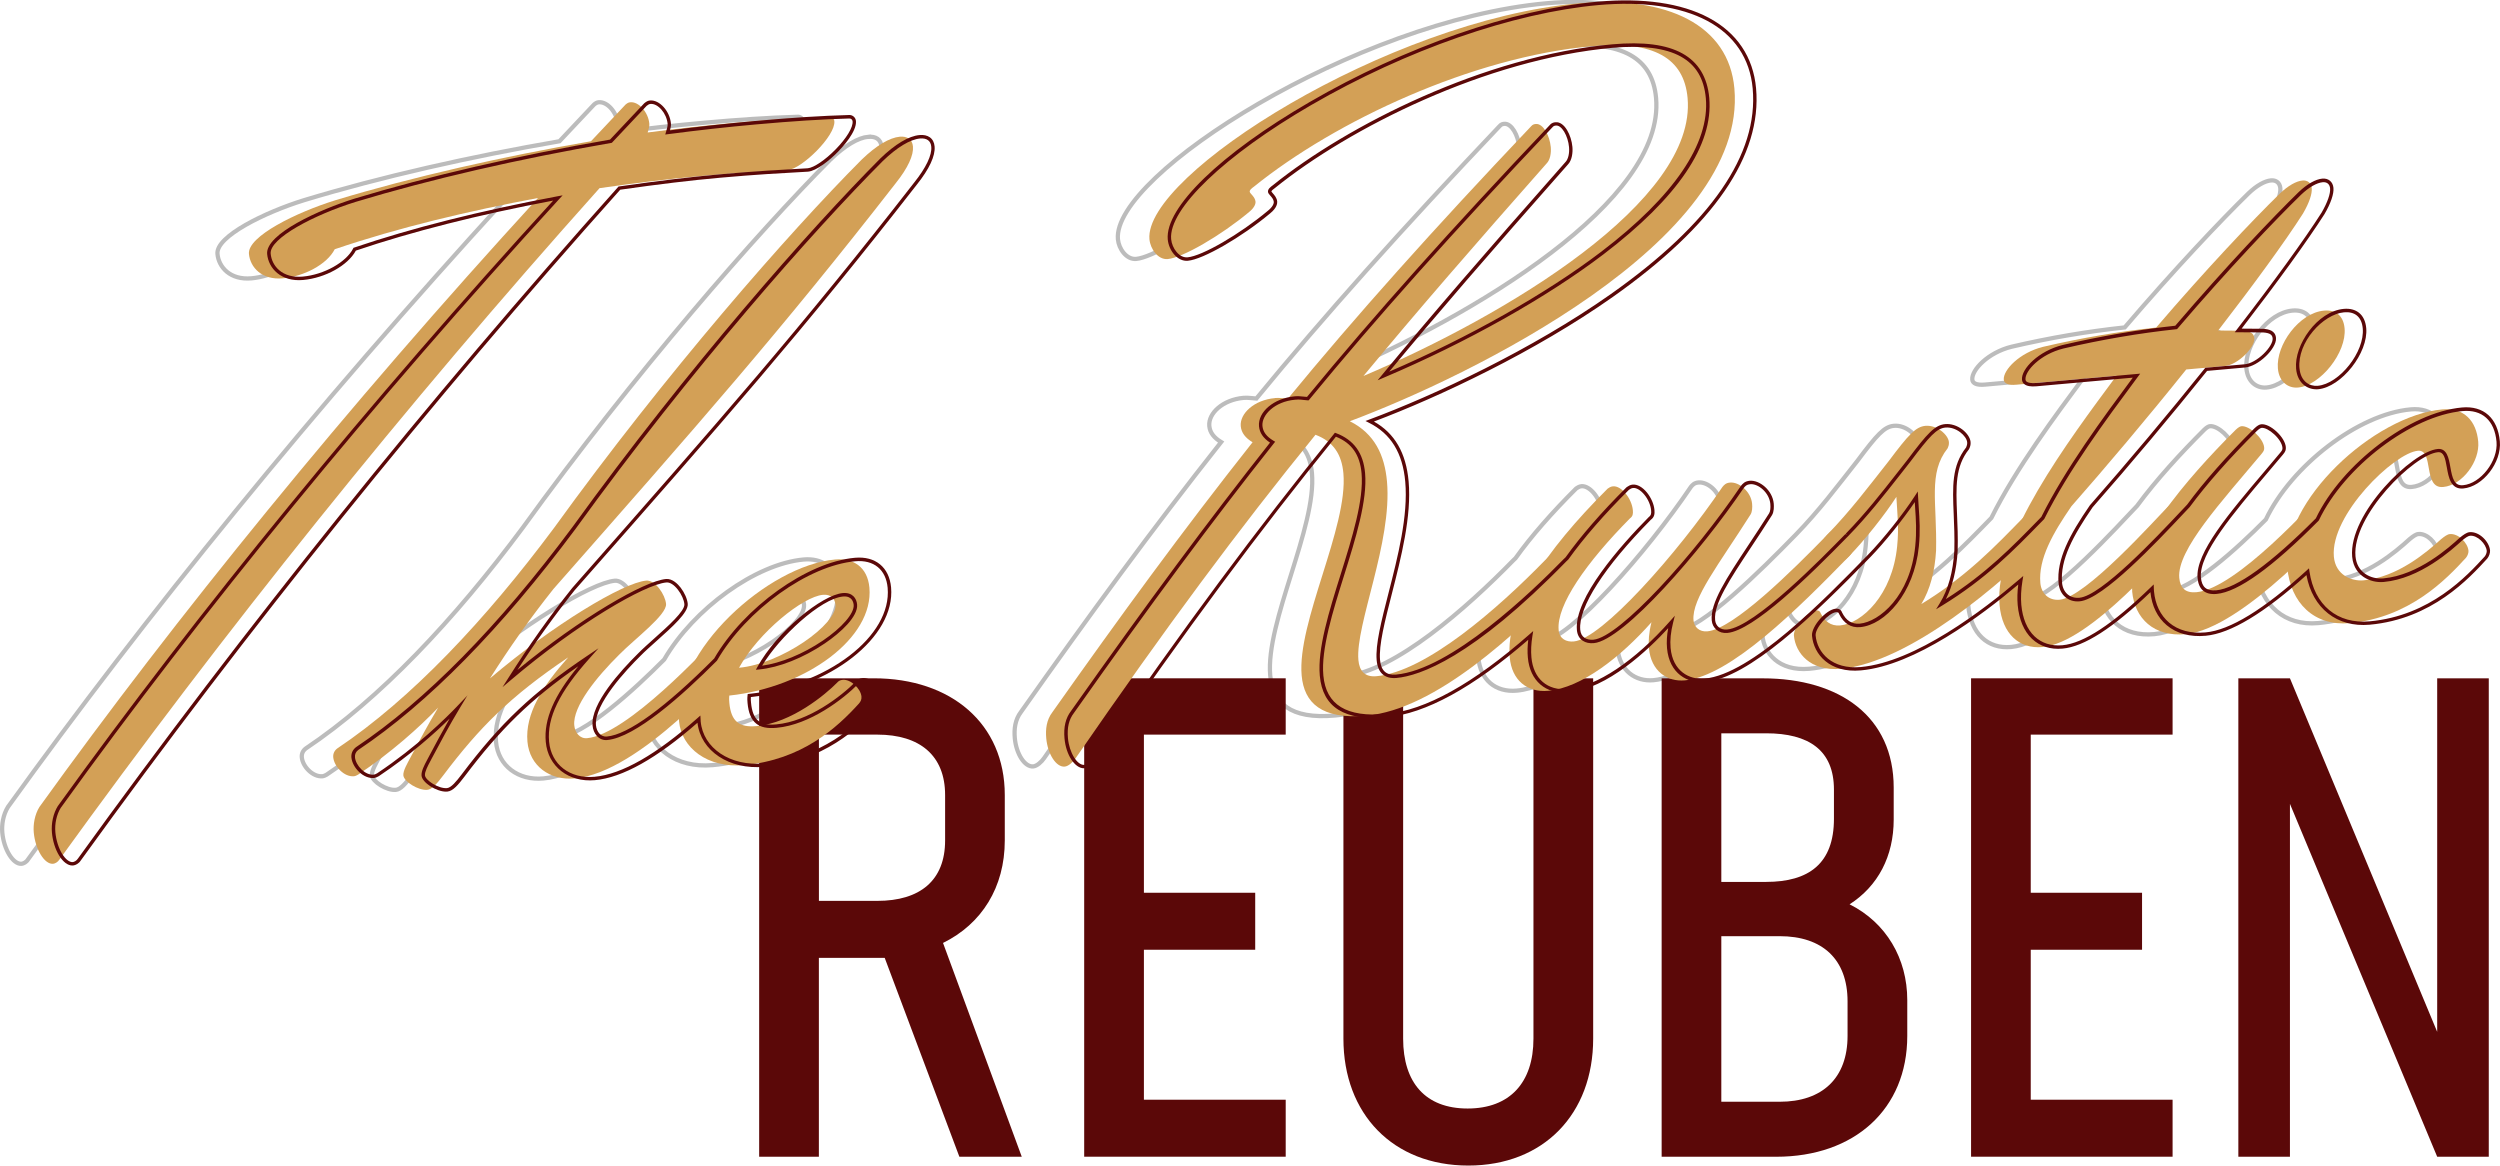
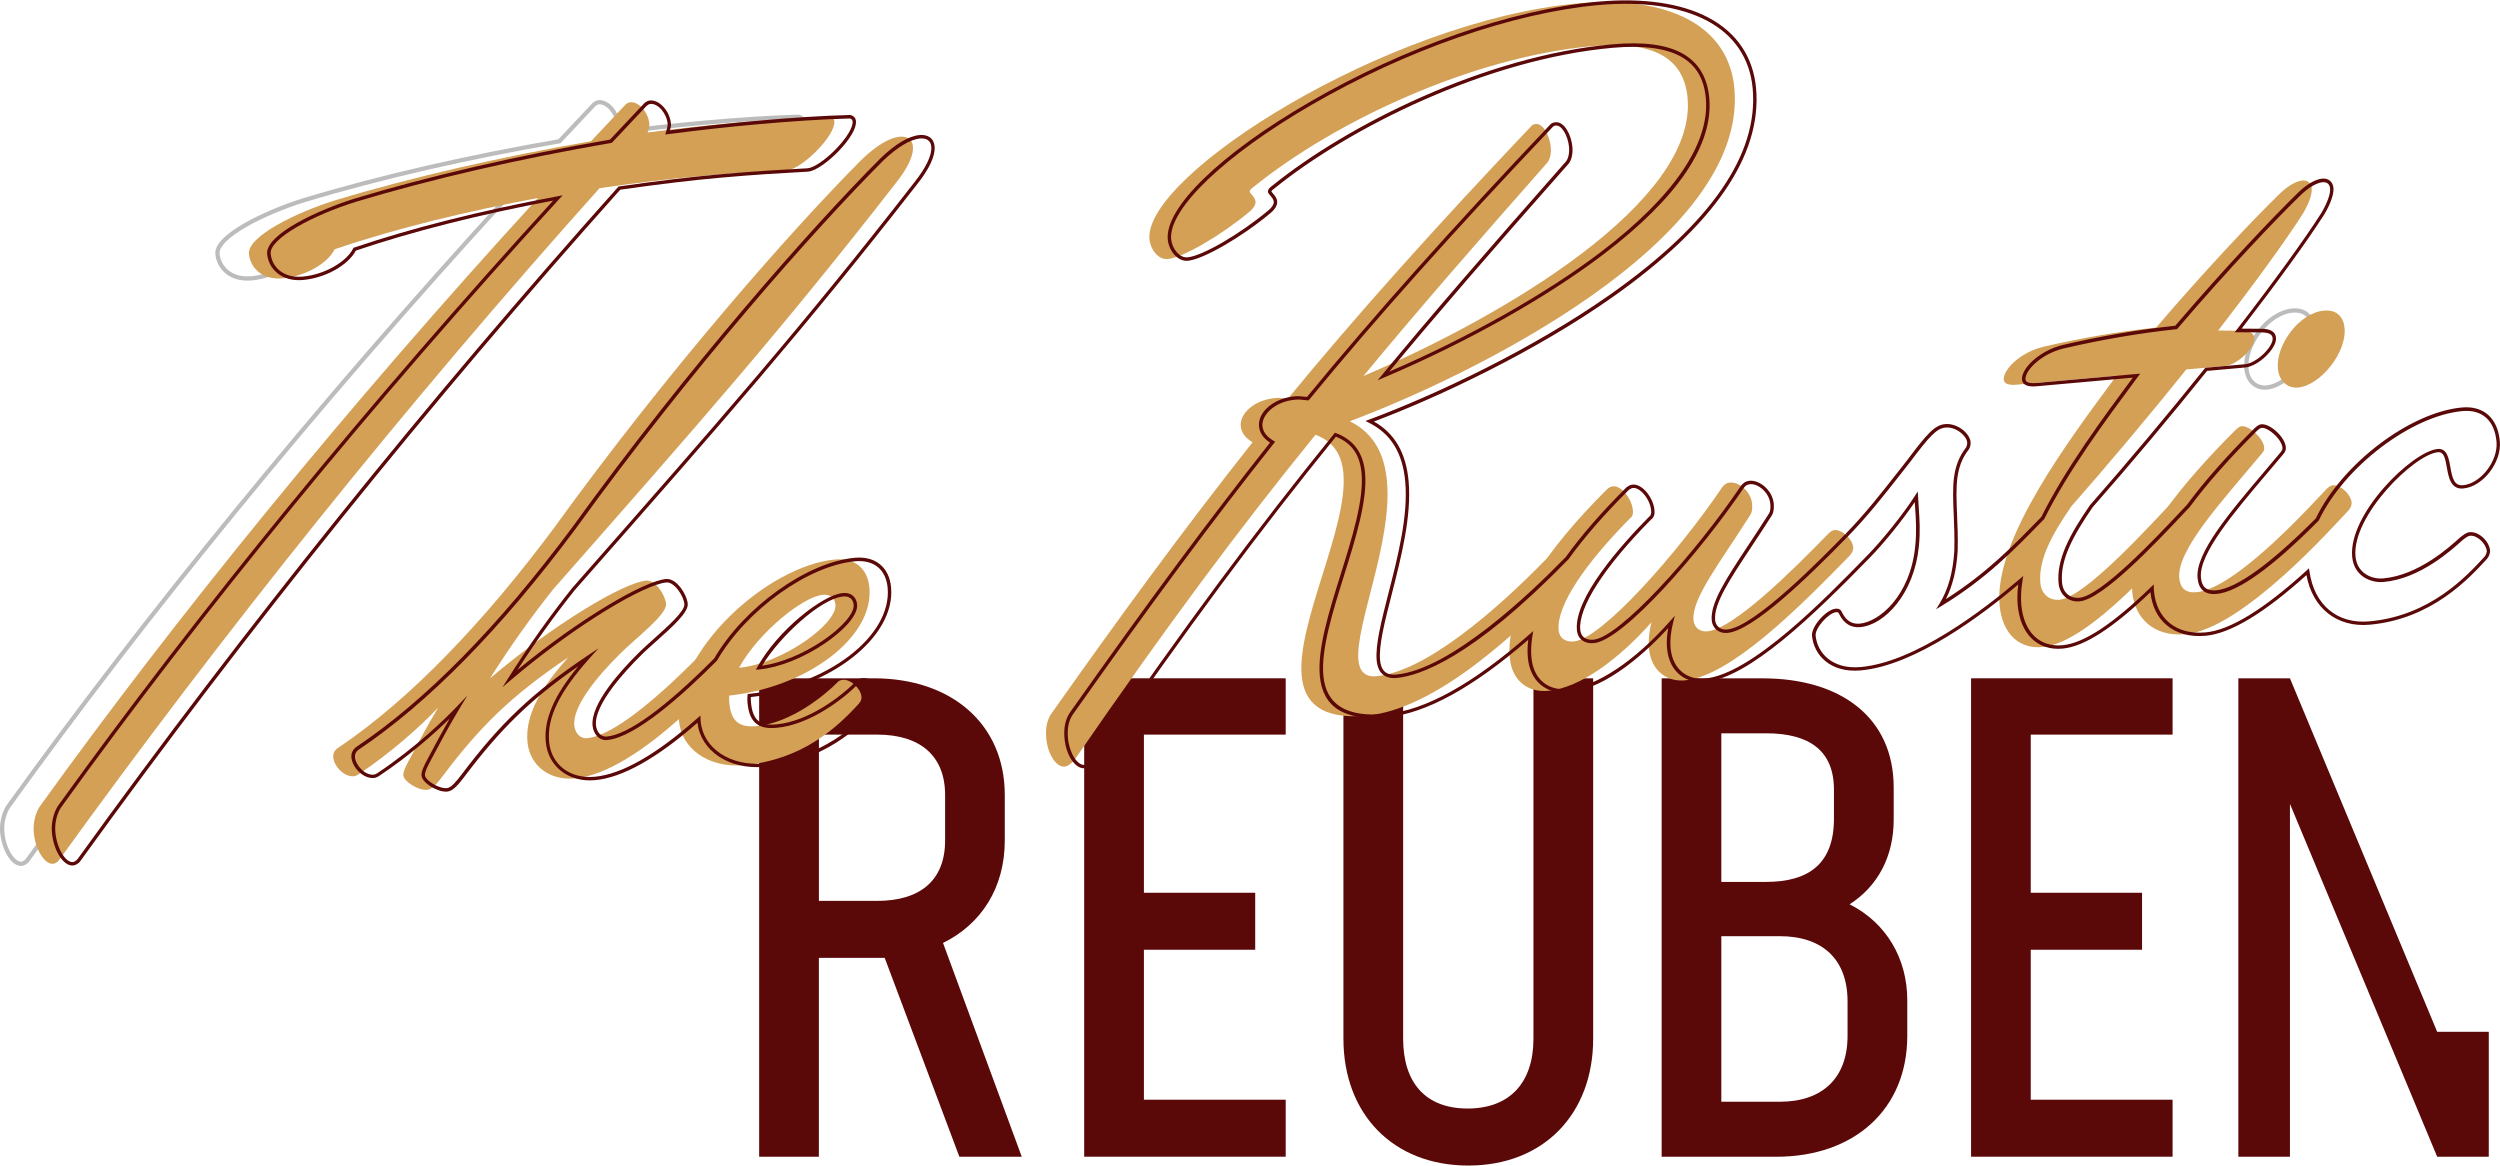
<svg xmlns="http://www.w3.org/2000/svg" viewBox="0 0 587.79 274.04">
  <defs>
    <style>
      .cls-1 {
        fill: #d3a056;
      }

      .cls-2 {
        fill: #5b0808;
      }

      .cls-3 {
        fill: none;
        stroke: #bcbcbc;
        stroke-miterlimit: 10;
      }
    </style>
  </defs>
  <g id="Layer_1" data-name="Layer 1" />
  <g id="Layer_2" data-name="Layer 2">
    <g id="Layer_1-2" data-name="Layer 1">
      <g>
        <path class="cls-3" d="M157.15,41.4c11.12-1,19.57-1.33,20.71-1.43,3.28-.29,11.21-8.05,10.9-11.47-.06-.71-.67-1.09-1.24-1.04-6.88,.19-14.31,.71-21.87,1.39-6.84,.61-13.82,1.38-20.78,2.3,.22-.74,.44-1.48,.39-2.05-.24-2.71-2.48-5.24-4.48-5.06-.43,.04-.7,.21-1.1,.53l-8.14,8.64c-20.81,3.59-41.94,8.36-60.13,13.88-9.09,2.83-20.66,8.47-20.28,12.6,.28,3.14,3,6.2,7.99,5.75,4.85-.44,10.35-3.23,12.18-6.84,14.92-5.08,31.53-9.01,47.79-12.05C73.8,96.03,33.81,145.32,1.87,189.73c-1.13,1.83-1.5,4.16-1.33,6.01,.36,3.99,2.55,7.53,4.54,7.35,.43-.04,1.12-.39,1.49-1,38.74-53.64,80.87-106.29,126.97-157.86,8.09-1.16,15.9-2.15,23.6-2.84Z" />
-         <path class="cls-3" d="M204.18,32.15c-2.42,.22-5.56,2.08-9,5.41-17.14,17.2-45.95,50.12-72.29,86.54-16.16,21.72-33.61,40.24-50.97,51.86-.67,.49-1.04,1.24-.96,2.1,.19,2.14,2.57,4.66,4.86,4.45,.29-.03,.7-.21,.97-.37,7.73-5.15,14.52-11.22,18.85-15.78-2.38,3.95-4.47,7.88-6.56,11.8-.61,1.2-1.74,3.03-1.64,4.17,.13,1.43,3.48,3.57,5.62,3.38,1.14-.1,2.31-1.5,3.72-3.35,8.61-11.41,15.86-18.67,29.41-27.79-6.01,6.72-10.16,13.27-9.57,19.83,.51,5.7,5.28,9.16,11.12,8.63,7.79-.7,16.97-7.27,24.5-13.95,.01,.18,0,.36,.02,.54,.55,6.13,6.6,11.05,15.3,10.27,13.54-1.22,21.78-8.71,27.01-14.5,.39-.47,.64-.92,.57-1.63-.17-1.85-2.52-4.09-4.38-3.92-.57,.05-.98,.23-1.37,.7-2.63,2.68-10.65,9.44-18.92,10.18-3.99,.36-5.99-1.04-6.38-5.46-.04-.43-.09-1-.01-1.72,18.08-1.91,34-13.54,32.94-25.38-.44-4.85-3.79-6.99-8.07-6.61-11.2,1.01-25.85,11.55-32.79,23.52-6.98,7.01-18.7,17.89-25.53,18.51-1.71,.15-2.85-1.33-3-3.04-.4-4.42,5.3-11.4,10.58-16.62,3.56-3.62,11.23-9.34,11-11.91-.19-2.14-2.52-5.67-4.66-5.47-5.42,.49-21.79,10.29-36.74,22.99,4.53-7.16,9.37-14.06,14.93-21.03,33.91-38.54,53.48-60.71,80.41-95.32,2.97-3.72,4.28-6.71,4.11-8.7-.15-1.71-1.37-2.46-3.08-2.31Zm-18.08,107.69c2-.18,2.82,1.04,2.94,2.32,.41,4.56-12.69,13.93-22.67,14.83,4.57-8.32,15.03-16.73,19.73-17.15Z" />
        <path class="cls-3" d="M528.17,86.65c.28,3.14,2.43,4.67,4.71,4.46,5.28-.47,11.48-8.22,10.97-13.92-.28-3.14-2.26-4.4-4.83-4.17-5.85,.52-11.35,8.06-10.85,13.62Z" />
-         <path class="cls-3" d="M568.6,125.56c-.57,.05-1.25,.54-2.05,1.19-3.32,3.03-10.26,8.97-18.25,9.69-2.85,.26-6.58-1.28-6.97-5.56-.88-9.84,14.19-24.41,19.75-24.91,3.85-.35,1.09,8.96,5.94,8.52,4.56-.41,8.65-6.09,8.24-10.66-.44-4.85-3.31-8.04-8.44-7.58-12.39,1.11-28.1,13.31-34.08,25.89-6.9,6.96-17.32,16.52-23.72,17.09-2.57,.23-3.82-.95-4.04-3.37-.59-6.56,10.03-18,19.37-29.19,.52-.62,.64-.92,.59-1.49-.19-2.14-3.48-5.15-5.33-4.98-.29,.03-.7,.21-1.36,.84-5.46,5.45-11.24,11.72-15.8,17.91-4.35,4.55-19.67,21.49-25.6,22.03-2.57,.23-4.3-1.48-4.52-3.91-.51-5.7,2.97-11.76,7.29-18.05,7.96-9.05,17.7-20.56,27.01-32.18l9.12-.82c2.99-.27,7.08-4.37,6.89-6.51-.1-1.14-.87-1.65-2.6-1.78l-5.9-.05c8.24-10.66,15.67-20.81,19.95-27.52,1.49-2.58,2.17-4.65,2.05-5.93-.12-1.28-1.03-1.92-2.18-1.82-1.43,.13-3.35,1.16-5.33,3.07-6.34,6.18-17.5,17.96-29.08,31.5-8.68,.92-17.6,2.44-26.61,4.54-5.48,1.35-9.43,5.45-9.22,7.73,.08,.86,.98,1.35,2.98,1.17l23.53-2.11c-6.98,9.42-16.22,21.78-22.03,33.46-6.4,6.57-13.21,13.73-23.88,20.25,2.13-3.5,3.18-7.76,3.48-12.53,.27-11.38-1.92-18.22,2.72-24.1,.12-.3,.36-.75,.3-1.46-.15-1.71-2.81-4.06-5.52-3.82-2.28,.2-3.98,2.08-8.6,8.25-4.65,5.88-9.01,11.73-14.54,17.4l-.02,.02c-8.29,8.51-22.01,22.08-28.13,22.63-1.85,.17-3.11-1.02-3.25-2.58-.46-5.13,6-13.19,13.43-24.92,.38-.61,.43-1.62,.35-2.48-.26-2.85-3.05-5.19-5.19-5-1,.09-1.39,.56-1.78,1.02-10.66,15.76-28.41,35.75-34.97,36.34-1.71,.15-3.36-.56-3.55-2.7-.52-5.85,6.49-15.82,16.76-26.23,.68-.49,.77-1.07,.69-1.93-.24-2.71-2.68-5.8-4.67-5.62-.57,.05-.97,.37-1.25,.54-5.68,5.66-10.51,11.15-14.27,16.4-.14,.13-.29,.27-.46,.44-11.06,11.34-27.97,26.22-39.66,27.27-2.71,.24-3.99-1.22-4.22-3.79-.74-8.27,8-27.74,6.72-42-.55-6.13-2.88-11.24-8.74-14.16,27.96-10.41,93.65-42.33,90.42-78.26-1.33-14.83-15.62-21.88-36.72-19.99-44.77,4.02-102.16,40.36-100.81,55.47,.2,2.28,2.02,4.85,4.3,4.64,3.56-.32,12.58-5.58,19.13-11.06,1.21-.97,1.56-1.86,1.51-2.43-.1-1.14-1.32-1.89-1.36-2.32-.04-.43,.36-.75,1.04-1.24,19.03-15.36,51.31-30.48,79.54-33.01,14.4-1.29,21.52,2.81,22.37,12.22,2.18,24.24-42.7,51.12-76.21,65.34,12.58-15.21,26.25-30.96,43.09-50,.79-.79,1.08-2.4,.95-3.82-.24-2.71-1.8-5.59-3.51-5.44-.29,.03-.71,.06-1.1,.53-23.11,24.35-41.27,44.67-57.2,64.06-1.01-.05-1.89-.26-3.03-.16-4.85,.44-8.3,3.62-8.03,6.61,.14,1.57,1.11,2.77,2.78,3.78-16.52,20.89-31.11,40.88-47.05,63.44-1.41,1.85-1.65,4.03-1.46,6.17,.33,3.71,2.34,6.83,4.33,6.65,.86-.08,1.92-1.03,2.56-1.95,21.37-30.95,38.17-53.59,56.41-76.06,4.31,1.62,6.18,4.76,6.56,9.04,1.14,12.69-10.94,35.05-9.81,47.59,.58,6.42,4.67,10.36,15.22,9.41,11.07-.99,23.4-9.57,33.92-18.82-.29,1.78-.37,3.5-.22,5.16,.47,5.28,4.05,8.26,9.04,7.81,7.84-.7,17.1-8,24.28-16.12-.64,2.5-.74,4.52-.6,6.09,.49,5.42,4.31,7.95,8.44,7.58,10.69-.96,26.65-16.91,38.63-29.19h.01c3.68-3.79,8.45-9.82,11.1-13.93,.2,3.86,.64,7.13,.18,11.63-1.13,11.46-8.29,18.13-13.42,18.6-2.28,.21-3.69-1.11-4.57-2.89-.19-.56-.63-.66-1.06-.62-2,.18-5.4,3.93-5.22,5.93,.36,3.99,3.77,8.43,11.05,7.78,11.73-1.05,26.51-11.29,37.6-20.79-.33,2.03-.45,3.97-.28,5.8,.61,6.84,4.67,10.36,10.09,9.87,6.1-.55,14.04-6.96,21.07-13.77,0,.22,.01,.45,.03,.67,.58,6.42,5.13,10.75,12.55,10.08,7.06-.63,16.35-7.67,24.02-14.67,1.15,7.89,6.65,12.78,14.55,12.07,14.12-1.27,22.78-10.38,27.36-15.39,.39-.47,.61-1.2,.57-1.63-.17-1.85-2.38-4.1-4.38-3.92Z" />
      </g>
      <path class="cls-2" d="M225.56,271.96l-17.55-46.75h-15.48v46.75h-14.04v-112.48h26.96c18.19,0,30.79,10.69,30.79,27.44v10.69c0,11.01-5.42,19.62-14.52,24.09l18.51,50.26h-14.68Zm-19.3-60.15c10.05,0,15.95-4.79,15.95-14.2v-10.69c0-9.25-5.9-14.2-15.95-14.2h-13.72v39.09h13.72Z" />
      <path class="cls-2" d="M268.95,172.73v37.17h26.17v13.4h-26.17v35.26h33.34v13.4h-47.38v-112.48h47.38v13.24h-33.34Z" />
      <path class="cls-2" d="M315.86,244.2v-84.72h14.04v84.72c0,10.37,5.27,16.43,15.16,16.43s15.48-6.06,15.48-16.43v-84.72h14.04v84.72c0,17.71-11.65,29.84-29.36,29.84s-29.36-12.13-29.36-29.84Z" />
      <path class="cls-2" d="M448.43,235.11v8.46c0,17.23-12.44,28.4-30.79,28.4h-26.96v-112.48h23.77c18.19,0,30.79,9.09,30.79,25.69v7.5c0,8.62-3.67,15.64-10.37,19.94,8.61,4.31,13.56,12.76,13.56,22.5Zm-43.72-62.7v34.94h10.53c10.05,0,15.95-4.31,15.95-14.84v-6.86c0-9.25-5.9-13.24-15.95-13.24h-10.53Zm29.68,63.02c0-9.89-5.9-15.32-15.96-15.32h-13.72v38.93h13.72c10.05,0,15.96-5.58,15.96-15.47v-8.14Z" />
      <path class="cls-2" d="M477.46,172.73v37.17h26.17v13.4h-26.17v35.26h33.35v13.4h-47.38v-112.48h47.38v13.24h-33.35Z" />
-       <path class="cls-2" d="M585.15,159.48v112.48h-12.13l-34.62-82.96v82.96h-12.13v-112.48h12.13l34.62,83.12v-83.12h12.13Z" />
+       <path class="cls-2" d="M585.15,159.48v112.48h-12.13l-34.62-82.96v82.96h-12.13v-112.48h12.13l34.62,83.12h12.13Z" />
      <g>
        <path class="cls-1" d="M12.48,203.09c-2,.18-4.18-3.36-4.54-7.35-.17-1.85,.2-4.19,1.33-6.01,31.95-44.41,71.93-93.7,117.22-143.18-16.26,3.04-32.86,6.97-47.79,12.05-1.83,3.61-7.33,6.41-12.18,6.84-4.99,.45-7.71-2.61-7.99-5.75-.37-4.13,11.2-9.77,20.29-12.6,18.19-5.51,39.32-10.28,60.13-13.88l8.14-8.64c.4-.32,.67-.49,1.1-.53,2-.18,4.24,2.35,4.48,5.06,.05,.57-.17,1.31-.39,2.05,6.96-.91,13.93-1.68,20.78-2.3,7.56-.68,14.98-1.2,21.87-1.39,.57-.05,1.18,.33,1.24,1.04,.31,3.42-7.62,11.18-10.9,11.47-1.14,.1-9.59,.43-20.71,1.43-7.7,.69-15.52,1.68-23.6,2.84C94.83,95.81,52.7,148.46,13.97,202.1c-.38,.61-1.06,.96-1.49,.99Z" />
        <path class="cls-1" d="M94.83,182.33c-.1-1.14,1.03-2.97,1.64-4.17,2.09-3.92,4.18-7.85,6.56-11.8-4.33,4.56-11.12,10.63-18.85,15.78-.27,.17-.69,.35-.97,.37-2.28,.2-4.66-2.31-4.86-4.45-.08-.86,.29-1.61,.96-2.1,17.35-11.62,34.81-30.15,50.97-51.86,26.34-36.43,55.15-69.34,72.29-86.55,3.44-3.33,6.58-5.19,9-5.41,1.71-.15,2.93,.6,3.08,2.31,.18,2-1.13,4.99-4.11,8.7-26.93,34.61-46.5,56.78-80.41,95.32-5.55,6.97-10.4,13.87-14.93,21.03,14.96-12.7,31.33-22.5,36.74-22.99,2.14-.19,4.47,3.34,4.66,5.48,.23,2.57-7.45,8.29-11,11.91-5.28,5.22-10.98,12.2-10.58,16.62,.15,1.71,1.29,3.19,3,3.04,9.41-.84,28.14-21.21,30.9-24.04,.92-.95,1.34-1.13,1.76-1.17,1.71-.15,4.21,2.07,4.39,4.06,.04,.43-.04,1.15-.96,2.1-2.76,2.84-23.58,27.13-38.98,28.51-5.85,.52-10.61-2.93-11.12-8.63-.59-6.56,3.57-13.11,9.58-19.83-13.55,9.12-20.81,16.38-29.41,27.79-1.41,1.85-2.58,3.25-3.72,3.35-2.14,.19-5.49-1.95-5.62-3.38Z" />
        <path class="cls-1" d="M159.66,169.62c-1.48-16.54,21-36.67,36.68-38.07,4.28-.38,7.63,1.76,8.07,6.61,1.06,11.83-14.85,23.47-32.94,25.38-.08,.73-.03,1.3,.01,1.72,.4,4.42,2.39,5.82,6.38,5.46,8.27-.74,16.29-7.5,18.92-10.18,.39-.47,.8-.65,1.38-.7,1.85-.17,4.21,2.06,4.38,3.92,.06,.71-.18,1.17-.57,1.63-5.23,5.79-13.47,13.28-27.01,14.5-8.7,.78-14.74-4.14-15.3-10.27Zm14.1-12.62c9.98-.9,23.08-10.26,22.67-14.83-.12-1.28-.94-2.5-2.94-2.32-4.7,.42-15.16,8.83-19.73,17.15Z" />
      </g>
      <g>
        <path class="cls-1" d="M299.77,93.58c1.14-.1,2.02,.11,3.03,.16,15.94-19.4,34.09-39.71,57.2-64.06,.39-.47,.82-.5,1.1-.53,1.71-.15,3.26,2.73,3.51,5.43,.13,1.43-.16,3.03-.95,3.82-16.83,19.05-30.51,34.79-43.09,50,33.51-14.22,78.38-41.1,76.21-65.34-.84-9.41-7.97-13.51-22.37-12.22-28.23,2.53-60.51,17.65-79.54,33.01-.67,.49-1.08,.82-1.04,1.24s1.26,1.18,1.36,2.32c.05,.57-.3,1.46-1.51,2.44-6.55,5.47-15.57,10.74-19.13,11.06-2.28,.2-4.09-2.36-4.3-4.65-1.36-15.11,56.04-51.45,100.81-55.47,21.1-1.89,35.39,5.16,36.72,19.99,3.22,35.93-62.47,67.84-90.42,78.26,5.87,2.92,8.19,8.03,8.74,14.16,1.28,14.26-7.47,33.73-6.72,42,.23,2.57,1.51,4.03,4.22,3.79,11.69-1.05,28.61-15.93,39.66-27.27,.92-.95,1.34-1.13,1.76-1.16,1.71-.15,4.21,2.07,4.39,4.06,.04,.43-.04,1.15-.96,2.1-11.98,12.29-30.93,30.09-47.19,31.54-10.55,.95-14.64-3-15.22-9.41-1.13-12.55,10.95-34.9,9.81-47.59-.38-4.28-2.25-7.42-6.56-9.04-18.25,22.48-35.05,45.11-56.41,76.07-.64,.92-1.7,1.88-2.56,1.95-2,.18-4-2.95-4.33-6.65-.19-2.14,.04-4.32,1.46-6.17,15.94-22.56,30.53-42.55,47.05-63.44-1.67-1-2.64-2.21-2.78-3.77-.27-2.99,3.18-6.18,8.03-6.61Z" />
        <path class="cls-1" d="M354.97,154.6c-1-11.12,8.12-24.88,23.02-39.72,.27-.17,.67-.49,1.25-.54,2-.18,4.43,2.91,4.67,5.62,.08,.86-.01,1.44-.69,1.93-10.28,10.41-17.29,20.38-16.76,26.23,.19,2.14,1.84,2.85,3.55,2.7,6.56-.59,24.31-20.58,34.97-36.34,.39-.47,.78-.93,1.78-1.02,2.14-.19,4.94,2.14,5.19,5,.08,.86,.02,1.87-.35,2.48-7.43,11.73-13.89,19.79-13.43,24.92,.14,1.57,1.4,2.75,3.25,2.58,6.13-.55,19.86-14.14,28.15-22.65,.92-.95,1.34-1.13,1.76-1.17,1.71-.15,4.21,2.07,4.39,4.06,.04,.43-.04,1.15-.96,2.1-11.98,12.29-27.94,28.23-38.63,29.19-4.13,.37-7.95-2.16-8.44-7.58-.14-1.57-.03-3.59,.6-6.09-7.18,8.12-16.44,15.42-24.28,16.12-4.99,.45-8.56-2.54-9.04-7.81Z" />
-         <path class="cls-1" d="M444.1,108.37c4.62-6.16,6.32-8.04,8.6-8.25,2.71-.24,5.36,2.11,5.52,3.82,.06,.71-.18,1.17-.3,1.46-4.65,5.88-2.45,12.72-2.72,24.1-.29,4.77-1.35,9.03-3.47,12.53,10.77-6.57,17.59-13.8,24.04-20.41,.92-.95,1.34-1.13,1.76-1.16,1.71-.15,4.21,2.07,4.39,4.06,.04,.43-.04,1.15-.96,2.1-10.13,10.4-32.02,29.18-48.13,30.62-7.27,.65-10.69-3.78-11.05-7.78-.18-2,3.22-5.75,5.22-5.93,.43-.04,.87,.07,1.06,.62,.88,1.79,2.29,3.1,4.57,2.9,5.13-.46,12.29-7.14,13.42-18.6,.46-4.5,.02-7.76-.18-11.63-2.65,4.12-7.42,10.15-11.11,13.93-.92,.95-1.34,1.13-1.76,1.17-1.71,.15-4.21-2.07-4.39-4.06-.06-.71,.04-1.15,.96-2.1,5.53-5.67,9.89-11.52,14.54-17.4Z" />
        <path class="cls-1" d="M510.26,118.53c.92-.95,1.34-1.13,1.76-1.16,1.85-.17,4.21,2.07,4.39,4.06,.04,.43-.04,1.15-.96,2.1-6.45,6.62-23.97,27.59-35.23,28.6-5.42,.49-9.47-3.03-10.09-9.87-1.37-15.26,16.09-38.53,27.5-53.92l-23.53,2.11c-2,.18-2.9-.31-2.98-1.17-.2-2.28,3.74-6.37,9.22-7.73,9.01-2.1,17.93-3.62,26.61-4.54,11.58-13.54,22.74-25.32,29.08-31.5,1.98-1.9,3.9-2.94,5.33-3.07,1.14-.1,2.06,.53,2.17,1.82s-.56,3.36-2.05,5.93c-4.28,6.71-11.71,16.86-19.95,27.52l5.9,.05c1.74,.13,2.5,.64,2.6,1.78,.19,2.14-3.9,6.24-6.89,6.51l-9.12,.82c-9.31,11.62-19.05,23.13-27.01,32.18-4.32,6.28-7.8,12.34-7.29,18.05,.22,2.42,1.95,4.14,4.52,3.91,6.13-.55,22.33-18.68,26.01-22.46Z" />
        <path class="cls-1" d="M501.32,139.02c-.93-10.41,12.46-26.13,24.33-37.97,.66-.63,1.08-.81,1.36-.84,1.85-.17,5.14,2.84,5.33,4.98,.05,.57-.07,.87-.59,1.49-9.34,11.19-19.96,22.63-19.37,29.19,.22,2.42,1.47,3.6,4.04,3.37,9.41-.84,27.57-21.16,30.33-23.99,.92-.95,1.34-1.13,1.76-1.16,1.71-.15,4.21,2.07,4.39,4.06,.04,.43-.04,1.15-.96,2.1-2.76,2.84-24.54,27.64-38.09,28.86-7.41,.66-11.97-3.67-12.55-10.09Zm34.25-52.37c-.5-5.56,5.01-13.1,10.85-13.62,2.57-.23,4.55,1.03,4.83,4.17,.51,5.7-5.69,13.45-10.97,13.92-2.28,.2-4.43-1.33-4.71-4.46Z" />
-         <path class="cls-1" d="M537.74,133.31c-1.38-15.4,20.38-35.61,36.49-37.05,5.13-.46,8.01,2.73,8.44,7.58,.41,4.56-3.68,10.25-8.24,10.66-4.85,.44-2.09-8.87-5.94-8.52-5.56,.5-20.64,15.07-19.76,24.91,.38,4.28,4.12,5.81,6.97,5.56,7.98-.72,14.92-6.66,18.25-9.69,.8-.65,1.48-1.14,2.05-1.19,2-.18,4.21,2.06,4.38,3.92,.04,.43-.18,1.17-.57,1.63-4.58,5.01-13.25,14.12-27.36,15.39-8.27,.74-13.93-4.64-14.69-13.2Z" />
      </g>
      <g>
        <path class="cls-2" d="M17.01,203.5c-1.06,0-2.17-.83-3.09-2.31-.91-1.48-1.54-3.46-1.71-5.42-.2-2.2,.32-4.54,1.39-6.26,33.05-45.94,73.3-95.13,116.46-142.35-17.64,3.34-33.24,7.3-46.39,11.76-1.87,3.48-7.17,6.44-12.43,6.91-5.14,.46-8.13-2.73-8.43-6.12-.42-4.69,12.39-10.48,20.57-13.02,17.53-5.31,38.29-10.1,60.05-13.87l8.04-8.54c.49-.4,.84-.61,1.36-.66,2.22-.19,4.66,2.49,4.92,5.43,.04,.48-.07,1.04-.23,1.6,6.75-.88,13.53-1.62,20.18-2.22,8.55-.77,15.71-1.22,21.89-1.39,.39-.03,.8,.09,1.12,.36,.31,.26,.5,.63,.54,1.05,.22,2.48-3.17,6.16-4.22,7.23-2.01,2.05-5.06,4.5-7.05,4.68-.28,.02-.99,.06-2.06,.12-3.32,.18-10.23,.55-18.65,1.31h0c-6.85,.61-14.3,1.51-23.44,2.81C101.1,94.65,58.42,147.72,18.98,202.33c-.43,.69-1.22,1.11-1.78,1.16-.06,0-.12,0-.18,0ZM132.29,45.92l-.82,.89C88.02,94.28,47.5,143.78,14.27,189.96c-.96,1.56-1.44,3.71-1.25,5.74,.17,1.84,.75,3.69,1.6,5.07,.79,1.28,1.73,1.99,2.5,1.92,.29-.03,.87-.3,1.19-.81,39.5-54.7,82.23-107.83,127.02-157.92l.1-.11,.15-.02c9.22-1.32,16.72-2.22,23.63-2.84h0c8.43-.76,15.35-1.13,18.68-1.31,1.06-.06,1.76-.09,2.04-.12,1.41-.13,4.11-1.95,6.54-4.44,2.55-2.6,4.12-5.19,3.99-6.59-.02-.21-.11-.38-.25-.5-.15-.13-.35-.19-.55-.17-6.19,.17-13.34,.62-21.87,1.39-6.84,.61-13.82,1.39-20.76,2.3l-.62,.08,.18-.6c.21-.69,.42-1.4,.38-1.9-.22-2.48-2.26-4.86-4.04-4.69-.29,.03-.49,.12-.89,.44l-8.19,8.7-.13,.02c-21.78,3.76-42.55,8.55-60.08,13.86-9.87,3.07-20.32,8.6-20,12.18,.26,2.9,2.73,5.82,7.55,5.39,4.99-.45,10.2-3.36,11.85-6.62l.07-.15,.16-.05c13.51-4.59,29.61-8.65,47.85-12.07l1.19-.22Z" />
        <path class="cls-2" d="M104.87,186.13c-2.28,0-5.61-2.12-5.76-3.76-.09-1.06,.66-2.47,1.32-3.71,.13-.24,.25-.47,.36-.68,1.57-2.95,3.18-5.98,4.93-9.03-3.4,3.33-9.23,8.59-16.64,13.53-.32,.2-.8,.41-1.16,.44-1.18,.1-2.46-.43-3.53-1.46-1-.97-1.66-2.22-1.77-3.36-.09-.98,.32-1.87,1.13-2.46,16.34-10.94,33.45-28.35,50.89-51.78,27.22-37.65,55.98-70.18,72.33-86.59,3.5-3.39,6.7-5.3,9.25-5.52h0c.96-.09,1.79,.1,2.4,.53,.65,.46,1.04,1.21,1.12,2.15,.2,2.21-1.25,5.32-4.19,8.99-26.45,33.99-46.07,56.29-78.58,93.24l-1.85,2.1c-4.74,5.95-9.17,12.11-13.47,18.76,14.93-12.32,29.9-20.94,34.95-21.39,1.5-.13,2.79,1.21,3.42,2.02,.92,1.19,1.58,2.69,1.68,3.82,.18,2.03-3.63,5.42-7.31,8.71-1.43,1.28-2.79,2.48-3.8,3.52-3.3,3.26-10.91,11.36-10.47,16.3,.07,.78,.36,1.49,.81,1.98,.33,.36,.9,.76,1.75,.69,5.01-.45,13.73-6.79,25.24-18.35,7-12.05,21.83-22.67,33.08-23.68,4.83-.44,8.08,2.24,8.51,6.97,1.05,11.7-14.32,23.69-32.97,25.78-.03,.53,0,.96,.04,1.32,.19,2.08,.74,3.47,1.7,4.25,.92,.76,2.27,1.03,4.25,.85,7.61-.68,15.31-6.64,18.67-10.06,.42-.5,.91-.75,1.63-.82,2.01-.17,4.62,2.14,4.82,4.29,.08,.9-.27,1.46-.66,1.93-5.16,5.7-13.58,13.41-27.29,14.64-8.25,.73-14.94-3.7-15.71-10.36-9.56,8.38-17.67,12.92-24.11,13.5-6.19,.56-11.04-3.23-11.56-9-.47-5.27,1.9-10.83,7.65-17.79-11.26,7.84-18.26,14.68-26.77,25.96-1.46,1.92-2.69,3.39-4.01,3.51-.1,0-.2,.01-.3,.01Zm5.08-22.71l-1.9,3.15c-2.4,3.98-4.51,7.95-6.55,11.78-.11,.21-.23,.44-.36,.69-.55,1.03-1.3,2.43-1.23,3.25,.11,1.19,3.22,3.18,5.18,3.01,.99-.09,2.19-1.56,3.44-3.2,9.19-12.18,16.64-19.22,29.51-27.88l2.68-1.8-2.15,2.41c-7.06,7.89-9.98,13.92-9.47,19.53,.48,5.39,4.88,8.79,10.69,8.27,6.4-.57,14.56-5.23,24.26-13.85l.62-.55,.06,1.07c0,.1,0,.19,.01,.29,.57,6.35,6.96,10.62,14.86,9.9,13.43-1.2,21.7-8.78,26.75-14.37,.33-.4,.52-.75,.47-1.33-.15-1.7-2.36-3.69-3.94-3.55-.5,.05-.8,.2-1.1,.56-3.46,3.52-11.36,9.62-19.2,10.32-2.2,.2-3.73-.13-4.83-1.03-1.13-.93-1.78-2.5-1.99-4.8-.04-.44-.09-1.04,0-1.8l.04-.32,.32-.03c18.37-1.94,33.6-13.59,32.58-24.94-.39-4.3-3.25-6.63-7.63-6.24-11.03,.99-25.6,11.46-32.48,23.33l-.06,.08c-8.13,8.17-19.2,18.03-25.77,18.62-.92,.09-1.78-.25-2.42-.95-.57-.63-.94-1.5-1.02-2.46-.46-5.09,6.51-12.8,10.7-16.94,1.03-1.05,2.4-2.27,3.84-3.56,3.2-2.86,7.19-6.41,7.05-8.03-.09-.99-.68-2.33-1.52-3.4-.9-1.16-1.89-1.79-2.7-1.71-5.16,.46-21.06,9.77-36.52,22.9l-2.02,1.72,1.42-2.24c4.77-7.54,9.66-14.43,14.96-21.07l1.86-2.12c32.5-36.94,52.12-59.24,78.55-93.21,2.77-3.46,4.2-6.45,4.02-8.42-.06-.71-.33-1.23-.79-1.56-.45-.32-1.09-.45-1.85-.38h0c-2.33,.21-5.44,2.09-8.76,5.3-16.33,16.39-45.05,48.88-72.25,86.5-17.49,23.5-34.67,40.98-51.07,51.96-.56,.41-.85,1.03-.78,1.73,.08,.93,.67,2.03,1.52,2.85,.9,.87,1.96,1.32,2.89,1.23,.19-.02,.54-.15,.8-.32,9.42-6.27,16.26-13.08,18.77-15.71l2.53-2.66Zm67.77-5.95l.37-.67c4.63-8.43,15.22-16.92,20.05-17.36h0c2.3-.2,3.25,1.25,3.38,2.69,.25,2.79-3.77,6.56-7.62,9.16-5.04,3.41-10.81,5.69-15.42,6.11l-.76,.07Zm20.49-17.22h0c-5.2,.47-14.99,9.49-19.02,16.26,4.35-.58,9.61-2.74,14.26-5.88,4.52-3.06,7.44-6.44,7.26-8.42-.06-.65-.42-2.15-2.5-1.96Z" />
-         <path class="cls-2" d="M544.58,91.53c-2.14,0-4.43-1.46-4.73-4.85h0c-.5-5.54,4.96-13.5,11.22-14.06,1.42-.13,2.65,.19,3.56,.91,.99,.79,1.56,2.01,1.71,3.63,.52,5.81-5.84,13.87-11.34,14.36-.14,.01-.28,.02-.42,.02Zm-3.93-4.92c.28,3.07,2.34,4.26,4.27,4.1,5.15-.46,11.09-8.02,10.6-13.48-.12-1.39-.6-2.42-1.41-3.07-.74-.59-1.77-.84-2.98-.73-4.95,.44-11.04,7.04-10.49,13.18h0Z" />
        <path class="cls-2" d="M254.86,180.64c-2.16,0-4.23-3.14-4.58-7.03-.24-2.67,.26-4.78,1.54-6.45,18.24-25.82,32.26-44.72,46.78-63.09-1.6-1.06-2.45-2.32-2.59-3.84-.3-3.39,3.54-6.62,8.4-7.05,.8-.07,1.47,0,2.12,.07,.25,.03,.51,.05,.77,.07,15.79-19.21,33.94-39.53,57.09-63.93,.48-.57,1.05-.63,1.36-.65,.96-.09,1.92,.57,2.69,1.84,.67,1.11,1.13,2.55,1.26,3.96,.12,1.3-.09,3.17-1.07,4.15-18.64,21.1-30.94,35.35-42,48.69,18.83-8.12,36.93-18.35,49.87-28.21,17.02-12.97,25.52-25.44,24.57-36.07-.42-4.64-2.34-7.84-5.89-9.81-3.6-1.99-8.99-2.68-16.04-2.05-29.79,2.67-62,18.94-79.32,32.92-.52,.38-.91,.68-.89,.89,.02,.05,.2,.25,.33,.4,.4,.46,.95,1.08,1.03,1.92,.04,.41-.05,1.5-1.65,2.79-6.72,5.62-15.77,10.83-19.35,11.15-1.18,.11-2.34-.44-3.27-1.53-.81-.95-1.35-2.25-1.46-3.48-.67-7.48,12.4-20.15,33.31-32.28C330.23,11.03,355.6,2.2,375.72,.39c10.57-.95,19.56,.35,26,3.77,6.64,3.52,10.5,9.26,11.16,16.59,1.42,15.78-9.92,32.29-33.69,49.07-18.2,12.84-40.77,23.48-56.16,29.29,4.89,2.75,7.56,7.36,8.16,14.07,.73,8.16-1.76,17.88-3.95,26.46-1.65,6.46-3.08,12.04-2.77,15.54,.23,2.51,1.46,3.64,3.78,3.42,12.8-1.15,31.83-19.37,39.41-27.16,.16-.17,.29-.29,.43-.41,3.62-5.06,8.44-10.6,14.3-16.44l.2-.14c.28-.19,.71-.47,1.29-.52,1.08-.09,2.29,.59,3.34,1.87,.98,1.21,1.65,2.74,1.77,4.11,.08,.94-.03,1.69-.85,2.29-11,11.15-17.07,20.59-16.6,25.86,.08,.87,.42,1.51,1.02,1.91,.54,.35,1.26,.5,2.09,.43,6.12-.55,23.67-19.89,34.67-36.17,.44-.53,.91-1.09,2.08-1.2,2.3-.19,5.35,2.23,5.63,5.36,.06,.67,.09,1.92-.41,2.73-1.69,2.68-3.3,5.11-4.86,7.46-5.14,7.77-8.86,13.39-8.51,17.21,.06,.67,.36,1.27,.84,1.67,.51,.43,1.19,.62,1.97,.55,6.5-.58,22.54-17.04,27.82-22.45l.37,.2-.29-.28c4.58-4.7,8.44-9.63,12.17-14.39,.78-.99,1.55-1.98,2.34-2.98,4.73-6.31,6.47-8.18,8.88-8.4,1.32-.12,2.78,.34,4,1.25,1.12,.85,1.87,1.97,1.96,2.93,.07,.72-.14,1.21-.28,1.53l-.11,.22c-3.25,4.11-3.05,8.78-2.79,15.24,.11,2.54,.23,5.41,.15,8.62-.27,4.5-1.18,8.23-2.77,11.35,9.48-6.01,15.72-12.42,21.76-18.62l.68-.7c5.68-11.39,14.45-23.23,21.5-32.74l-22.63,2.03c-1.36,.12-2.33-.05-2.89-.52-.31-.26-.49-.61-.53-1.02-.23-2.57,3.97-6.78,9.53-8.16,8.92-2.08,17.84-3.61,26.51-4.54,11.96-13.99,23.09-25.65,29-31.41,1.96-1.88,3.99-3.04,5.58-3.18,1.42-.13,2.48,.75,2.61,2.18,.13,1.41-.62,3.61-2.11,6.17-4.01,6.27-10.91,15.81-19.48,26.92l5.08,.04c1.33,.1,2.85,.43,3,2.15,.12,1.35-1.14,3.1-2.37,4.28-1.59,1.54-3.42,2.53-4.88,2.67l-8.95,.8c-8.45,10.54-18,21.92-26.91,32.06-4.65,6.77-7.67,12.39-7.19,17.74,.21,2.32,1.84,3.74,4.08,3.54,5.17-.46,18.15-14.27,23.69-20.16,.64-.69,1.2-1.27,1.64-1.74,3.93-5.35,9.27-11.39,15.82-17.93,.64-.61,1.15-.92,1.61-.96,1-.09,2.34,.56,3.6,1.73,1.26,1.17,2.07,2.52,2.17,3.62,.06,.68-.09,1.08-.68,1.78-1.21,1.45-2.45,2.91-3.68,4.36-7.91,9.34-16.1,19-15.6,24.54,.1,1.13,.43,1.92,1,2.41,.59,.5,1.44,.7,2.6,.6,4.76-.43,12.86-6.28,23.42-16.92,6.12-12.8,22.16-24.97,34.38-26.07,5.08-.45,8.39,2.52,8.88,7.95,.45,4.98-3.98,10.68-8.61,11.1-2.93,.26-3.44-2.63-3.85-4.95-.4-2.31-.74-3.7-2.09-3.58-5.58,.5-20.24,14.97-19.39,24.48,.16,1.81,.98,3.25,2.38,4.18,1.17,.78,2.68,1.14,4.15,1.01,8.31-.75,15.61-7.4,18.01-9.58,.81-.65,1.58-1.23,2.28-1.29h0c2.3-.2,4.63,2.24,4.82,4.29,.05,.57-.24,1.42-.67,1.93-4.23,4.63-13,14.22-27.64,15.54-7.67,.69-13.43-3.87-14.86-11.67-9.91,8.95-17.88,13.75-23.71,14.27-3.66,.33-6.82-.53-9.14-2.48-2.18-1.83-3.5-4.52-3.83-7.77-8.84,8.47-15.61,12.82-20.68,13.27-2.83,.25-5.3-.54-7.16-2.3-1.9-1.8-3.06-4.54-3.37-7.94-.13-1.48-.09-3.1,.13-4.83-8.7,7.36-24.34,19.05-37,20.19-7.33,.66-11.09-3.76-11.49-8.14-.2-2.18,3.3-6.16,5.58-6.37,.74-.06,1.26,.25,1.48,.89,.95,1.92,2.31,2.79,4.15,2.63,4.58-.41,11.9-6.49,13.06-18.23,.35-3.48,.17-6.2-.03-9.09-.03-.42-.06-.84-.08-1.26-2.79,4.13-7.1,9.49-10.43,12.92-13.4,13.75-28.52,28.44-38.94,29.38-4.04,.37-8.34-1.95-8.88-7.95-.13-1.45-.04-3.03,.28-4.72-4.62,5.02-14.3,14.29-23.52,15.12-5.28,.47-8.99-2.74-9.48-8.18-.12-1.32-.09-2.7,.09-4.2-12.99,11.27-24.2,17.4-33.35,18.22-9.86,.88-14.99-2.31-15.66-9.78-.57-6.34,2.21-15.23,4.91-23.83,2.69-8.6,5.47-17.49,4.91-23.77-.39-4.36-2.31-7.1-6.03-8.59-18.19,22.42-35.01,45.11-56.21,75.82-.69,.99-1.84,2.04-2.85,2.13-.07,0-.13,0-.2,0Zm50.22-86.69c-.19,0-.39,0-.59,.03-4.81,.43-7.9,3.6-7.67,6.18,.13,1.38,.95,2.48,2.59,3.46l.4,.24-.29,.36c-14.62,18.47-28.68,37.44-47.04,63.43-1.17,1.53-1.61,3.4-1.39,5.9,.31,3.45,2.19,6.45,3.9,6.29,.62-.06,1.59-.82,2.26-1.78,21.28-30.83,38.16-53.58,56.43-76.09l.18-.23,.27,.1c4.16,1.57,6.4,4.64,6.82,9.38,.58,6.44-2.23,15.41-4.94,24.08-2.67,8.52-5.43,17.34-4.87,23.51,.62,6.93,5.46,9.89,14.78,9.05,9.16-.82,20.51-7.13,33.71-18.74l.85-.75-.18,1.11c-.3,1.86-.38,3.52-.24,5.08,.45,5.03,3.76,7.88,8.6,7.45,6.72-.6,15.7-6.58,24.01-15.99l1.11-1.25-.41,1.62c-.55,2.16-.75,4.17-.59,5.95,.49,5.43,4.36,7.53,8,7.21,11-.99,28.14-18.57,38.38-29.08,3.63-3.74,8.36-9.68,11.06-13.87l.68-1.05,.07,1.25c.04,.84,.1,1.66,.15,2.47,.2,2.92,.39,5.68,.03,9.22-1.09,11.04-8,18.44-13.79,18.96-2.19,.19-3.86-.85-4.97-3.12-.1-.29-.24-.44-.66-.4-1.83,.16-5.01,3.76-4.85,5.49,.36,4,3.83,8.02,10.61,7.41,12.85-1.15,28.93-13.46,37.37-20.69l.84-.72-.18,1.09c-.34,2.06-.43,3.98-.28,5.69,.29,3.2,1.37,5.77,3.12,7.43,1.68,1.59,3.93,2.31,6.53,2.08,5-.45,11.81-4.92,20.82-13.66l.66-.64,.03,1.01c0,.18,.01,.37,.03,.55,.28,3.13,1.51,5.69,3.57,7.43,2.15,1.81,5.1,2.6,8.54,2.29,5.75-.51,13.75-5.42,23.78-14.56l.56-.51,.11,.75c1.15,7.91,6.56,12.4,14.11,11.72,14.32-1.29,22.96-10.73,27.1-15.26,.31-.37,.5-1,.47-1.32-.15-1.62-2.17-3.71-3.94-3.55h0c-.48,.04-1.17,.57-1.83,1.1-2.43,2.21-9.88,9-18.46,9.77-1.65,.15-3.35-.27-4.67-1.14-1.12-.74-2.5-2.17-2.74-4.78-.91-10.12,14.17-24.82,20.12-25.35,2.16-.2,2.6,2.16,2.96,4.24,.47,2.7,.93,4.46,2.98,4.28,4.16-.37,8.28-5.72,7.88-10.22-.45-5-3.38-7.63-8-7.21-11.99,1.08-27.77,13.07-33.76,25.67l-.08,.11c-10.87,10.97-18.93,16.76-23.97,17.21-1.38,.13-2.45-.14-3.2-.79-.73-.63-1.16-1.62-1.28-2.95-.53-5.88,7.4-15.23,15.79-25.13,1.23-1.45,2.46-2.91,3.67-4.36,.48-.57,.53-.76,.49-1.19-.08-.89-.81-2.08-1.92-3.1-1.07-.99-2.24-1.6-2.98-1.52-.18,.02-.52,.16-1.12,.73-6.52,6.5-11.82,12.52-15.77,17.87-.47,.5-1.02,1.09-1.67,1.77-6.08,6.47-18.73,19.92-24.21,20.41-2.69,.24-4.71-1.52-4.96-4.27-.5-5.59,2.58-11.36,7.36-18.31,8.97-10.21,18.56-21.64,27.03-32.2l.11-.13,9.3-.83c1.27-.11,2.96-1.05,4.4-2.44,1.35-1.31,2.21-2.76,2.13-3.63-.07-.77-.47-1.28-2.23-1.41l-6.68-.05,.5-.65c8.79-11.37,15.87-21.13,19.93-27.49,1.37-2.37,2.1-4.45,1.99-5.68-.09-1-.74-1.54-1.74-1.45-1.4,.13-3.26,1.2-5.09,2.95-5.91,5.75-17.07,17.45-29.05,31.47l-.1,.12-.16,.02c-8.69,.92-17.62,2.45-26.57,4.54-5.43,1.34-9.09,5.29-8.91,7.3,.02,.2,.09,.34,.24,.47,.38,.31,1.19,.43,2.3,.33l24.43-2.19-1.06,1.43c-7.05,9.51-15.82,21.34-21.47,32.69l-.07,.1-.73,.74c-6.35,6.52-12.92,13.27-23.24,19.57l-1.42,.87,.87-1.42c1.99-3.27,3.11-7.31,3.42-12.35,.08-3.17-.04-6.03-.15-8.55-.28-6.61-.47-11.4,2.92-15.73l.03-.08c.12-.28,.26-.63,.22-1.14-.06-.73-.71-1.65-1.64-2.36-1.06-.8-2.31-1.19-3.44-1.1-2.1,.19-3.74,1.99-8.32,8.08-.79,1-1.57,1.99-2.34,2.98-3.75,4.78-7.62,9.73-12.23,14.46l-.08,.08c-9.24,9.48-22.23,22.14-28.32,22.69-1,.09-1.88-.16-2.56-.73-.65-.54-1.05-1.33-1.13-2.22-.37-4.11,3.41-9.82,8.64-17.73,1.55-2.35,3.16-4.77,4.85-7.44,.27-.43,.38-1.26,.29-2.22-.24-2.65-2.85-4.81-4.75-4.63-.83,.08-1.13,.43-1.5,.88-10,14.79-28.27,35.86-35.25,36.49-1.01,.09-1.91-.1-2.6-.56-.81-.53-1.28-1.4-1.38-2.51-.68-7.54,10.28-19.87,16.88-26.55,.53-.39,.65-.76,.57-1.61-.11-1.21-.7-2.59-1.59-3.67-.87-1.06-1.86-1.65-2.64-1.58-.38,.03-.68,.23-.92,.39l-.1,.07c-5.82,5.8-10.6,11.29-14.21,16.34l-.06,.06c-.15,.14-.28,.25-.43,.41-22.13,22.71-34.51,26.91-39.92,27.4-2.77,.24-4.39-1.19-4.66-4.16-.33-3.64,1.12-9.29,2.79-15.82,2.18-8.51,4.65-18.16,3.93-26.18-.61-6.76-3.39-11.28-8.52-13.84l-.83-.42,.87-.33c15.35-5.72,38.34-16.48,56.82-29.51,23.52-16.6,34.74-32.86,33.35-48.33-.63-7.04-4.34-12.56-10.73-15.94-6.3-3.34-15.13-4.61-25.55-3.68-20,1.8-45.25,10.59-67.54,23.52-20.32,11.79-33.54,24.45-32.91,31.51,.1,1.07,.57,2.2,1.28,3.03,.75,.89,1.67,1.33,2.58,1.25,3.45-.31,12.29-5.43,18.91-10.97,1.07-.86,1.4-1.64,1.36-2.09-.05-.58-.48-1.07-.83-1.46-.28-.32-.5-.57-.53-.86-.06-.68,.55-1.13,1.2-1.61,17.4-14.05,49.79-30.4,79.74-33.09,7.31-.65,12.71,.05,16.5,2.15,3.75,2.08,5.87,5.59,6.31,10.44,.99,11.08-7.38,23.45-24.88,36.79-13.34,10.16-32.14,20.71-51.57,28.96l-1.52,.65,1.05-1.28c11.34-13.72,23.83-28.21,43.1-50.02,.65-.65,.98-2.05,.85-3.52-.11-1.27-.54-2.63-1.14-3.62-.6-.98-1.3-1.51-1.92-1.45-.26,.02-.55,.05-.83,.39-23.22,24.47-41.39,44.82-57.2,64.06l-.13,.16h-.2c-.35-.03-.68-.06-1.02-.1-.46-.05-.89-.1-1.37-.1Z" />
      </g>
    </g>
  </g>
</svg>